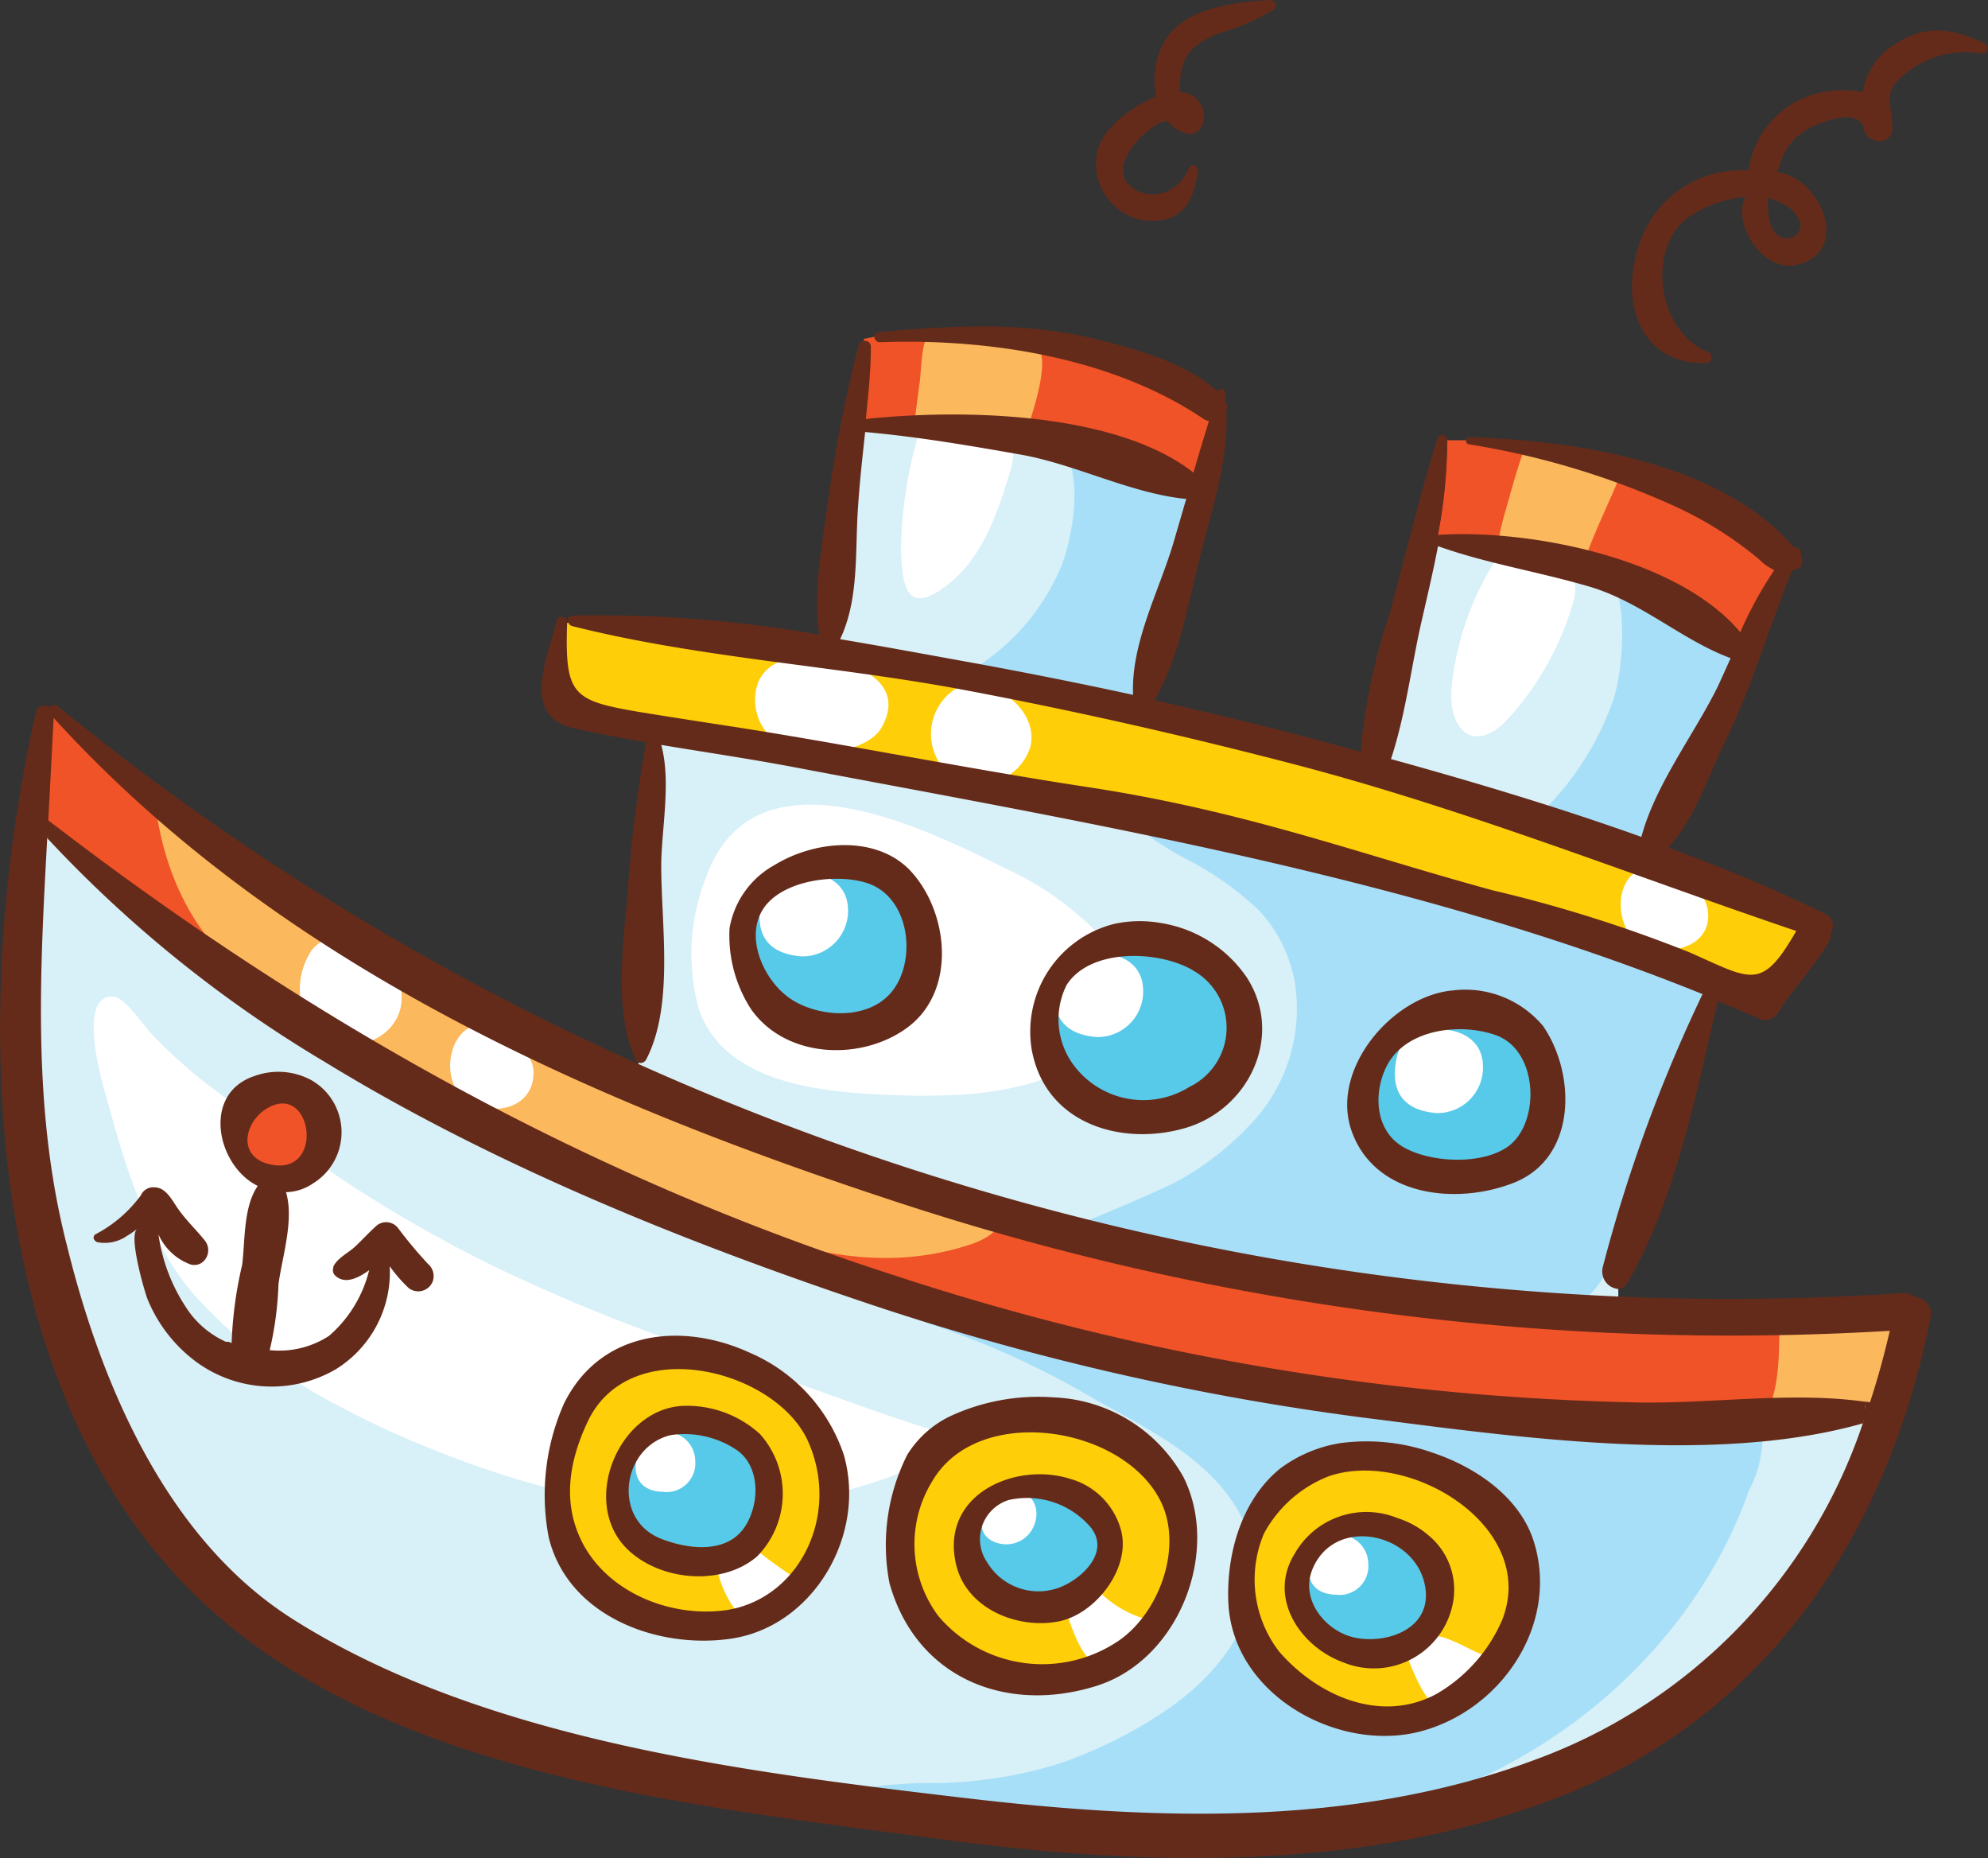
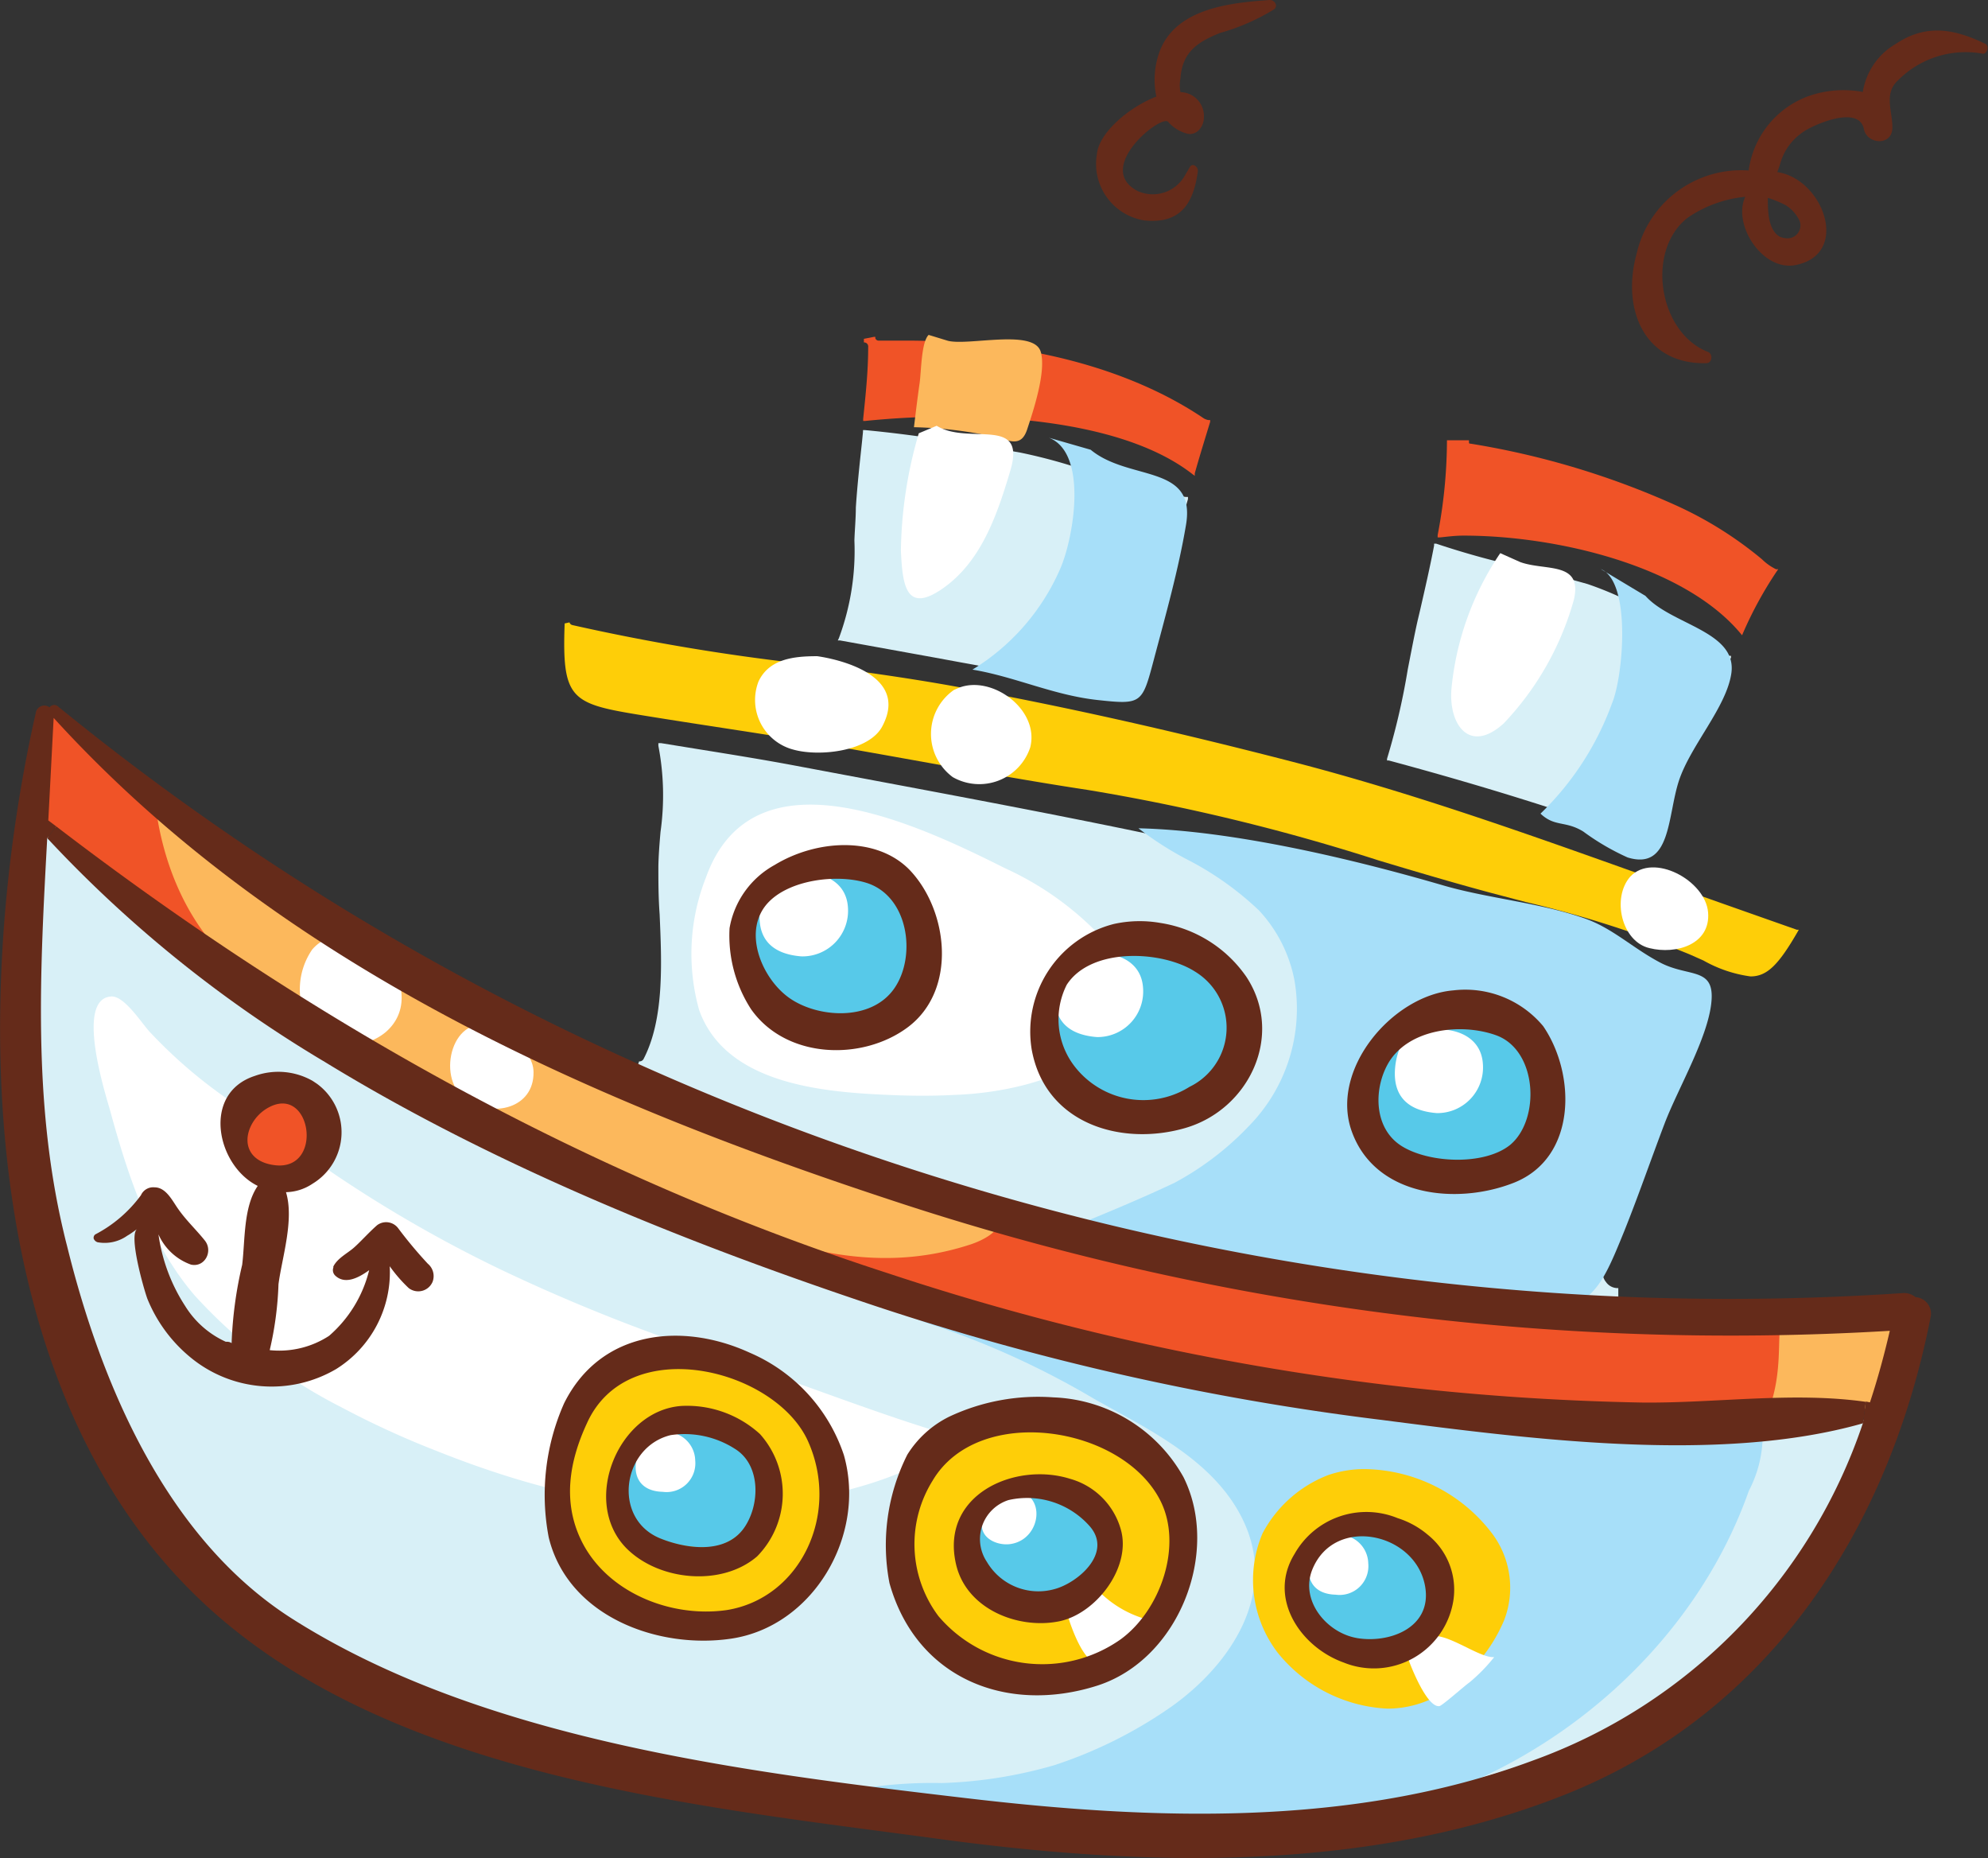
<svg xmlns="http://www.w3.org/2000/svg" viewBox="0 0 111.15 103.86">
  <rect x="0" y="0" width="111.15" height="103.86" fill="#333333" stroke="none" />
  <defs>
    <style>.cls-1{fill:#d8f0f7;}.cls-2{fill:#f05327;}.cls-3{fill:#fece08;}.cls-4{fill:#fff;}.cls-5{fill:#a7dff9;}.cls-6{fill:#57c9e9;}.cls-7{fill:#fcb85c;}.cls-8{fill:#652b1a;}</style>
  </defs>
  <title>boat1</title>
  <g id="Layer_2" data-name="Layer 2">
    <g id="Layer_1-2" data-name="Layer 1">
      <path class="cls-1" d="M91.66,46.86l.1,0,0-.1a24.57,24.57,0,0,1,2.61-5.33c.61-1,1.18-2,1.65-3,.23-.49.46-1,.68-1.49l.08-.18,0-.1-.1,0a22.1,22.1,0,0,1-3.5-1.84,19.28,19.28,0,0,0-4.41-2.17c-1.15-.33-2.33-.62-3.47-.89a46.87,46.87,0,0,1-5-1.37l-.12,0,0,.11c-.23,1.21-.51,2.42-.78,3.6l-.14.59c-.2.89-.37,1.81-.55,2.72a38.94,38.94,0,0,1-1.16,5l0,.1.1,0C83.18,44,87.62,45.42,91.66,46.86Z" />
      <path class="cls-1" d="M90.48,72.59v-.1l0-.44V72h-.1a.79.79,0,0,1-.59-.34.82.82,0,0,1-.16-.72,83.84,83.84,0,0,1,5.58-15.28l0-.1-.1,0C80.63,49.58,64.54,46.57,49,43.65l-4.58-.86c-1.76-.33-3.56-.62-5.3-.9l-2.16-.35-.15,0,0,.15a14.64,14.64,0,0,1,.12,4.81c-.06.68-.11,1.34-.12,1.93,0,.83,0,1.73.07,2.67.12,2.75.26,5.87-.9,8.1a.26.26,0,0,1-.25.13h0l-.09.27a151,151,0,0,0,54.75,13Z" />
      <path class="cls-1" d="M52.22,36.75l1.52.28c3.12.56,6.36,1.21,9.62,1.91l.13,0v-.13a15.45,15.45,0,0,1,1.38-6.06c.3-.8.61-1.64.85-2.44l.29-1,.41-1.41,0-.12h-.12a23.7,23.7,0,0,1-5.08-1.3,30,30,0,0,0-4.17-1.18c-3.22-.56-5.93-1-8.7-1.26h-.1v.1l-.05.51c-.13,1.22-.27,2.48-.35,3.73,0,.6-.06,1.21-.08,1.83a14,14,0,0,1-.87,5.47l-.06.12.13,0C48.75,36.12,50.5,36.44,52.22,36.75Z" />
      <path class="cls-1" d="M3.45,68.86c.05.22.11.45.17.68h0v.12C6.14,79.8,10.4,86.84,16.3,90.59c10.8,6.85,25.65,8.61,37.59,10a111,111,0,0,0,13.19.88,52.85,52.85,0,0,0,18.6-3,30.32,30.32,0,0,0,18.57-18.95l.07-.18-.19.05a37.75,37.75,0,0,1-10.36,1.22,127,127,0,0,1-16-1.35l-.62-.08A146.61,146.61,0,0,1,49,72.94c-12.8-4.31-22.57-8.65-30.75-13.66l0,0A70.31,70.31,0,0,1,2.71,46.78l-.16-.17v.24c-.39,7.2-.8,14.64.88,21.88Z" />
      <path class="cls-2" d="M3.08,46.27c14.93,11.44,30.6,19.85,46.59,25A143.5,143.5,0,0,0,77.38,77.5a140.61,140.61,0,0,0,14.45,1h.46c1.31,0,2.67-.07,4-.13h.11c1.35-.07,2.74-.14,4.1-.14a27.21,27.21,0,0,1,3.89.25l.16,0h.08l0-.07c.42-1.26.79-2.63,1.11-4.06l0-.13h-.13c-3,.2-6.06.29-9.09.29a150.46,150.46,0,0,1-46.93-7.65C35,62.07,16.39,54.68,3,40.06l-.17-.18v.25C2.8,42,2.7,43.95,2.64,45.94l.22.17Z" />
      <path class="cls-2" d="M81.82,29.94c5.25,0,12.33,1.7,15.48,5.45l.1.12.06-.14a21.57,21.57,0,0,1,1.89-3.45l.07-.1-.12,0a3,3,0,0,1-.79-.56,21.13,21.13,0,0,0-4.78-3,45.64,45.64,0,0,0-11.51-3.46c-.06,0-.09,0-.09-.09v-.1H80.9v.1a28.38,28.38,0,0,1-.52,5.2l0,.13h.13C80.91,30,81.35,29.94,81.82,29.94Z" />
      <path class="cls-3" d="M35.58,39.93c1.7.28,3.4.54,5.09.8l.58.09c3.17.48,6.52,1.08,9.76,1.66s6.6,1.19,9.77,1.67a113.43,113.43,0,0,1,16.31,3.95c2,.6,4.11,1.23,6.31,1.82l1.9.5a61.25,61.25,0,0,1,9.15,2.92l.79.35a7.34,7.34,0,0,0,2.63.89c.91,0,1.55-.61,2.64-2.5l.06-.11-.11,0c-2.84-1-5.69-2-8.46-3-6.42-2.29-13-4.65-19.82-6.41S59.44,39.48,53.56,38.4c-2.9-.53-5.89-.93-8.79-1.31A119,119,0,0,1,32,34.94a.22.22,0,0,1-.16-.15l-.27.06C31.42,39,31.89,39.32,35.58,39.93Z" />
      <path class="cls-2" d="M53.27,23.29c3.47,0,9.83.42,13.41,3.22l.12.09,0-.14c.28-1,.57-1.92.86-2.88l0-.1-.11,0a.87.87,0,0,1-.24-.09c-4.14-2.8-10-4.35-16.64-4.35l-1.52,0a.2.2,0,0,1-.21-.13l0-.08-.08,0-.56.11,0,.2a.24.24,0,0,1,.18.07.25.25,0,0,1,.06.2c0,1.38-.15,2.74-.28,4v.12h.12A46.7,46.7,0,0,1,53.27,23.29Z" />
      <path class="cls-4" d="M62,57.61c.76-1.51.93-3.56,0-4.77a17.22,17.22,0,0,0-5.79-4.3c-4.88-2.44-14.1-6.87-16.74.51a11.62,11.62,0,0,0-.38,7.41c1.47,4.11,6.82,4.58,10.51,4.74,1.27.06,2.55.07,3.82,0C55.76,61.12,59,60.5,60.9,59A4.24,4.24,0,0,0,62,57.61Z" />
      <path class="cls-4" d="M28.07,71a73.8,73.8,0,0,1-9.27-5.3c-2-1.37-3.94-2.87-6-4.21A27.16,27.16,0,0,1,8.39,57.7c-.44-.46-1.4-2-2.14-2-2.09.07-.34,5.49-.09,6.39,1,3.65,2.22,7.4,4.73,10.33a28.62,28.62,0,0,0,8.19,6.24A49.69,49.69,0,0,0,24.4,81.1c5,2,10.51,3.44,15.83,3.2,4.26-.19,10.08-1.13,13.42-3.92-4.17-1.17-8.94-3.1-13-4.42A100,100,0,0,1,28.07,71Z" />
      <path class="cls-3" d="M39.38,90.15a8.2,8.2,0,0,0,1.26-.1,6.13,6.13,0,0,0,4.42-3.2,7.25,7.25,0,0,0,.2-6.37c-1-2.3-4.23-4.1-7.31-4.1a5.35,5.35,0,0,0-5.24,3.13c-1.14,2.56-1.24,4.72-.31,6.62A7.75,7.75,0,0,0,39.38,90.15Z" />
      <path class="cls-5" d="M70.39,50.89a7.91,7.91,0,0,1,2,4,9.36,9.36,0,0,1-2.58,8.07,16.46,16.46,0,0,1-4.13,3.15C63.81,67,61.4,68,59.5,68.76c2.19,1.11,4.57,1.14,7,1.38,2.59.25,5.06.92,7.7,1,3.67.17,7,1.61,10.62,2,4.07.41,4.6-.9,6-4.34.8-2,1.49-4,2.25-6s2.55-5,2.63-7c.07-1.73-1.34-1.18-2.89-2s-2.65-1.92-4.23-2.47c-2.6-.9-5.44-1.11-8-1.87C75.56,48,68.89,46.42,63.65,46.3A18.35,18.35,0,0,0,66.29,48,17.29,17.29,0,0,1,70.39,50.89Z" />
      <path class="cls-5" d="M93.4,80.46c-2.07.12-4-.67-6-.79-3.87-.22-8.85-.31-12.59-1.42-3.49-1-6.67-2.28-10.33-2.46-2.42-.12-6.19.35-8.21-1.16L45.1,70.72c2.4,1,4.73,2.63,7.26,3.41a47.33,47.33,0,0,1,8.91,4.12c3.15,1.76,6.9,3.54,8.39,7.08,1.67,4-1,7.82-4.17,10.07a25,25,0,0,1-6.54,3.27,25.36,25.36,0,0,1-6.3,1,25,25,0,0,0-5.74.54A83.51,83.51,0,0,0,65.25,102c4.44,0,8.9.19,13.16-1,8.66-2.42,16.33-9.06,19.37-17.67A6.74,6.74,0,0,0,98.55,80C97,79.75,95,80.37,93.4,80.46Z" />
      <path class="cls-3" d="M80.36,94.8a8.87,8.87,0,0,0,3.74-4.24,5.05,5.05,0,0,0-.66-4.82,9.09,9.09,0,0,0-7.11-3.62,6.24,6.24,0,0,0-2.06.33,7,7,0,0,0-3.68,3.26,6.67,6.67,0,0,0,.86,6.69,8.39,8.39,0,0,0,6.13,3.11A5.85,5.85,0,0,0,80.36,94.8Z" />
      <path class="cls-3" d="M58.27,93.12a7.5,7.5,0,0,0,4.44-1.4c2.17-1.58,3.62-5.21,2.25-7.89C63.8,81.55,60.78,80,57.62,80a6.19,6.19,0,0,0-5.57,2.75,6.78,6.78,0,0,0,.34,7.68A7.54,7.54,0,0,0,58.27,93.12Z" />
      <path class="cls-2" d="M15.43,65.24h.19a1.54,1.54,0,0,0,1.13-.44,1.94,1.94,0,0,0,.49-1.39c0-.89-.53-1.83-1.45-1.83a1.81,1.81,0,0,0-.91.28,2.47,2.47,0,0,0-1,1.11,1.6,1.6,0,0,0,0,1.46A1.87,1.87,0,0,0,15.43,65.24Z" />
      <path class="cls-6" d="M41.16,80.92A5.87,5.87,0,0,0,38.25,80a3.16,3.16,0,0,0-3.19,3,2.91,2.91,0,0,0,1.83,3,6.5,6.5,0,0,0,2.34.49,2.84,2.84,0,0,0,2.41-1.07,3.87,3.87,0,0,0,.64-2.9A2.48,2.48,0,0,0,41.16,80.92Z" />
      <path class="cls-7" d="M53,19.05l-1.08-.33c-.41.41-.41,2-.5,2.67-.12.83-.22,1.67-.32,2.49a23.41,23.41,0,0,1,4.41.52c.95.23,1.58.63,1.92-.4s1.09-3.28.75-4.36C57.76,18.38,54.15,19.34,53,19.05Z" />
-       <path class="cls-7" d="M85.49,24.72c-.29,0-1.14,3.23-1.28,3.71A14.27,14.27,0,0,0,83.67,31a10.05,10.05,0,0,1,3,.33,7.48,7.48,0,0,0,1.75.51c.67-2.12,1.75-4.08,2.51-6.14A11.75,11.75,0,0,1,87,25Z" />
      <path class="cls-7" d="M102.21,78.93a13.17,13.17,0,0,0,2.53-.25c1-.36.85-.79,1-2a14.21,14.21,0,0,0,.58-3.11c-1.8-.09-4.32-.46-6,.23h-.5c-.71,0,.13,2.75-1.12,5.47A16.93,16.93,0,0,0,102.21,78.93Z" />
      <path class="cls-7" d="M33.28,59.3c-3.08-1.7-6.14-3.69-9.29-5.21-3-1.44-6.05-2-8.68-4.08-1.74-1.41-3.78-2.51-5.5-4l-1.17-1.5c.41,4.35,2.48,8.81,6.5,10.83a52.13,52.13,0,0,1,5.17,3.3c2.91,1.9,6.08,3.34,9,5.16s6.26,2.52,9.3,3.75c5.16,2.09,10.15,3.83,15.69,2,.56-.19,1.71-.7,1.61-1.5-3.81-1.6-8.11-1.82-12-3.32A87.32,87.32,0,0,1,33.28,59.3Z" />
      <path class="cls-6" d="M83.68,57.74a6.22,6.22,0,0,0-2.07-.34,4.5,4.5,0,0,0-4.13,2c-.83,1.53-.74,3.7.85,4.68a6.37,6.37,0,0,0,3.19.78,4.72,4.72,0,0,0,3-.85,4,4,0,0,0,1.1-3.73A3.15,3.15,0,0,0,83.68,57.74Z" />
      <path class="cls-6" d="M66.88,54.24a6.7,6.7,0,0,0-3.48-.9A4.41,4.41,0,0,0,59.55,55,4.37,4.37,0,0,0,60,59.64a4.83,4.83,0,0,0,3.83,1.94,5.76,5.76,0,0,0,2.74-.74,4,4,0,0,0,2.13-3.31A3.72,3.72,0,0,0,66.88,54.24Z" />
      <path class="cls-6" d="M48.42,49.23A6,6,0,0,0,46.78,49a5.67,5.67,0,0,0-3.85,1.31,2.74,2.74,0,0,0-.76,2.25,4.77,4.77,0,0,0,1.91,3.29,5.15,5.15,0,0,0,2.91.89,3.62,3.62,0,0,0,3.09-1.46,4.57,4.57,0,0,0,.44-4A3.2,3.2,0,0,0,48.42,49.23Z" />
      <path class="cls-6" d="M76.16,85.77a3,3,0,0,0-2.88,1.92A2.59,2.59,0,0,0,73.45,90a3.48,3.48,0,0,0,2.37,1.71,4.58,4.58,0,0,0,.76.06,3.56,3.56,0,0,0,2.7-1.06,2.34,2.34,0,0,0,.5-1.94A3.64,3.64,0,0,0,76.16,85.77Z" />
      <path class="cls-6" d="M57.38,83.59a3.18,3.18,0,0,0-1,.16,2.38,2.38,0,0,0-1.49,1.38,2.61,2.61,0,0,0,.23,2.23,3.4,3.4,0,0,0,3,1.68,3.61,3.61,0,0,0,.92-.12,3.7,3.7,0,0,0,2.4-2.08A1.59,1.59,0,0,0,61,85.28,5.11,5.11,0,0,0,57.38,83.59Z" />
      <path class="cls-5" d="M64.52,36.84c.65-2.45,1.37-5,1.79-7.5.58-3.43-3.18-2.42-5.33-4.2l-2.33-.67c2.21.87,1.37,5.65.62,7.34a12.38,12.38,0,0,1-4.9,5.62c2.39.4,4.52,1.43,7,1.7S63.86,39.33,64.52,36.84Z" />
      <path class="cls-5" d="M91,47.93c2.44.75,2.22-2.32,2.87-4.29s2.65-4.1,2.93-6c.34-2.36-3.36-2.71-4.8-4.33l-2.5-1.5c1.72.7,1.26,6,.63,7.5a16.3,16.3,0,0,1-4,6.17c.8.76,1.38.38,2.39,1A13.47,13.47,0,0,0,91,47.93Z" />
      <path class="cls-4" d="M52.84,32.8c2.07-1.52,2.94-4.11,3.65-6.5.92-3.1-2.33-1.39-4.12-2.5l-1,.42a24.3,24.3,0,0,0-1,6.56C50.46,32.66,50.62,34.43,52.84,32.8Z" />
      <path class="cls-4" d="M84.08,40.43A16.43,16.43,0,0,0,88,33.51c.49-2.15-1.59-1.58-3-2.09l-1.12-.5a16.26,16.26,0,0,0-2.72,7.5C80.95,40.46,82.14,42.2,84.08,40.43Z" />
      <path class="cls-4" d="M82.91,59.49c-.12-2.17-2.95-2.35-4.4-1.41A3.87,3.87,0,0,0,78,59.7c-.14,1.64.79,2.4,2.33,2.52A2.55,2.55,0,0,0,82.91,59.49Z" />
      <path class="cls-4" d="M63.91,55.24c-.12-2.17-2.95-2.35-4.4-1.41A3.87,3.87,0,0,0,59,55.45c-.14,1.64.79,2.4,2.33,2.52A2.55,2.55,0,0,0,63.91,55.24Z" />
      <path class="cls-4" d="M47.41,50.74c-.12-2.17-2.95-2.35-4.4-1.41a3.87,3.87,0,0,0-.53,1.61c-.14,1.64.79,2.4,2.33,2.52A2.55,2.55,0,0,0,47.41,50.74Z" />
      <path class="cls-4" d="M56.61,83.3a1.89,1.89,0,0,0-1.7,2.12c.12.69,1,1,1.64.88C58.26,86,58.54,83.38,56.61,83.3Z" />
      <path class="cls-4" d="M73.74,86.25c-.86,1.07-.9,2.84.94,2.89a1.61,1.61,0,0,0,1.82-1.75A1.63,1.63,0,0,0,73.74,86.25Z" />
      <path class="cls-4" d="M36.11,80.5c-.86,1.07-.9,2.84.94,2.89a1.61,1.61,0,0,0,1.82-1.75A1.63,1.63,0,0,0,36.11,80.5Z" />
-       <path class="cls-4" d="M42.11,86.49a4.31,4.31,0,0,1-1.71,1.06l-.33-.17c-.07.65.86,2.83,1.48,2.9.43,0,1.7-.85,2-1.07a4.45,4.45,0,0,0,1.06-.91A24,24,0,0,1,42.11,86.49Z" />
      <path class="cls-4" d="M60.57,89.63l-1,.17c.12.66.85,2.82,1.58,3.09s3.1-1.53,3.56-2.24A6,6,0,0,1,61.49,89C61.17,89.22,60.89,89.47,60.57,89.63Z" />
      <path class="cls-4" d="M80.47,95.37c.14,0,1.44-1.16,1.68-1.32a9.53,9.53,0,0,0,1.39-1.42c-1,.08-3.46-2.08-4-.75l-1,.25C78.64,92.59,79.7,95.45,80.47,95.37Z" />
      <path class="cls-4" d="M44.35,41.9c1.49.42,4.3.09,5-1.34,1.67-3.22-3.66-3.88-3.66-3.88-1.29,0-2.68.14-3.28,1.41A2.87,2.87,0,0,0,44.35,41.9Z" />
      <path class="cls-4" d="M53.33,38.57a3,3,0,0,0-.06,4.87,3,3,0,0,0,4.33-1.66c.54-2.12-2.15-4.07-4-3.33Z" />
      <path class="cls-4" d="M92.23,53c1.48.37,3.42-.21,3.27-2s-3.07-3.36-4.35-2C90.1,50.19,90.66,52.64,92.23,53Z" />
      <path class="cls-4" d="M21.58,57.68c1.79-1.57.57-4.27-1.26-5.18a2.39,2.39,0,0,0-2.86.57,3.93,3.93,0,0,0-.22,4.11A3,3,0,0,0,21.58,57.68Z" />
      <path class="cls-4" d="M26,61.43c1.52,1.09,3.86.53,3.83-1.5,0-1.42-2.13-2.5-2.13-2.5C25.31,56.45,24.33,60.21,26,61.43Z" />
      <path class="cls-8" d="M111,2.45c.24.11.1.59-.15.55a5.33,5.33,0,0,0-4.74,1.5c-.76.7-.34,1.64-.31,2.49a1.57,1.57,0,0,1,0,.22c-.06.95-1.42.86-1.59,0-.29-1.41-3-.16-3.47.22a3.13,3.13,0,0,0-1.2,1.69c-.05.17-.11.34-.17.5,2.58.38,4.12,4.61,1,5.2-1.84.34-3.52-2.28-2.79-3.82a6.87,6.87,0,0,0-3.22,1.17C92,14,92.73,18.59,95.49,19.67c.29.11.25.62-.08.63-3.46.09-4.76-3-3.91-6.1a6,6,0,0,1,6.27-4.67,5.15,5.15,0,0,1,3.38-4.17,5.89,5.89,0,0,1,3-.22A3.8,3.8,0,0,1,106,2.45C107.69,1.32,109.27,1.61,111,2.45ZM99.81,13.31a.72.72,0,0,0,.79-1,2.12,2.12,0,0,0-.76-.84,6.12,6.12,0,0,0-1-.41c0,.67,0,1.77.65,2.16A.9.9,0,0,0,99.81,13.31Z" />
      <path class="cls-8" d="M107.1,72.51a.92.92,0,0,1,.84,1.12C105.63,85.41,99,95.72,87.54,100.3c-11,4.39-23.51,4.06-35.06,2.49-13.54-1.83-30.6-3.46-41-13.09C-1.43,77.76-1.56,55.6,2,39.85a.48.48,0,0,1,.77-.31.32.32,0,0,1,.45-.07,144.85,144.85,0,0,0,32.46,20,149.85,149.85,0,0,0,54.72,13,145.21,145.21,0,0,0,16-.19A1,1,0,0,1,107.1,72.51Zm-2.55,5.88c.43-1.3.8-2.66,1.11-4a149.12,149.12,0,0,1-56-7.36C32.37,61.33,15.39,53.73,3,40.13,2.9,42,2.8,44,2.7,45.86l.44.33-.5.66c-.4,7.32-.8,14.63.88,21.86.07.3.14.6.22.9,1.92,7.82,5.6,16.44,12.62,20.89,10.61,6.73,25.19,8.55,37.55,10,10.46,1.24,21.69,1.66,31.74-2.07a30.31,30.31,0,0,0,18.51-18.89l.16-1.2Z" />
      <path class="cls-8" d="M104.32,78.36l-.16,1.2c-8.09,2.31-18.88.84-27-.2A146.42,146.42,0,0,1,48.93,73C38.86,69.64,27.86,65.3,18.16,59.36A70.23,70.23,0,0,1,2.64,46.85l.5-.66C17.25,57,32.7,65.7,49.7,71.19A142.86,142.86,0,0,0,77.4,77.4a142.11,142.11,0,0,0,14.44,1C95.94,78.44,100.25,77.78,104.32,78.36Z" />
-       <path class="cls-8" d="M102.06,51.09a.69.69,0,0,1,.32,1,1.15,1.15,0,0,1-.15.59c-.84,1.43-2,2.58-2.86,4a.85.85,0,0,1-1,.27c-.77-.34-1.55-.66-2.33-1C94.8,61.25,93.7,67,91,71.69a.63.63,0,0,1-.55.36,1,1,0,0,1-.85-1.18,85.06,85.06,0,0,1,5.59-15.3c-16-6.48-33.91-9.49-50.76-12.68-2.48-.47-5-.84-7.46-1.25.57,2.08,0,4.79,0,6.76,0,3.33.72,7.82-.84,10.82a.35.35,0,0,1-.39.19.33.33,0,0,1-.21-.19c-1.28-2.85-.63-6.69-.41-9.73.2-2.72.54-5.34,1-8-1.36-.24-2.72-.48-4.06-.79-2.91-.66-1.5-3.81-.95-5.92a.3.3,0,0,1,.6,0v0c-.14,4.07.3,4.37,3.93,5,1.89.31,3.78.6,5.67.89,6.34,1,13.19,2.37,19.53,3.33,8.85,1.35,15,3.69,22.63,5.77A77.06,77.06,0,0,1,94.5,53.25c3.45,1.53,4,2.15,5.93-1.21C91,48.85,81.84,45.18,72.16,42.67c-6.16-1.6-12.35-3-18.61-4.17C46.43,37.19,39,36.76,32,35a.32.32,0,0,1-.23-.22.26.26,0,0,1,.23-.37,70.44,70.44,0,0,1,13.8,1.07c-.35-2.38.16-5,.48-7.35A76.07,76.07,0,0,1,48,19.33a.36.36,0,0,1,.35-.28.33.33,0,0,1,.34.37c0,1.35-.15,2.69-.28,4,5.2-.55,13.92-.45,18.32,3,.28-1,.57-1.92.86-2.88a1,1,0,0,1-.28-.11c-5.11-3.46-12.06-4.52-18.1-4.3a.3.3,0,0,1-.3-.2.26.26,0,0,1,.22-.37c4.23-.36,8.12-.61,12.29.43,2.18.54,4.95,1.32,6.66,2.9a0,0,0,0,0,0,0c.07-.22.41-.15.44.06s0,.34,0,.51a.65.65,0,0,1,.05.54c.12,2.6-.74,5.29-1.39,7.77-.72,2.77-1.19,5.89-2.64,8.37,3.07.69,6.13,1.43,9.17,2.24l2.37.64a32.87,32.87,0,0,1,1.62-7.73c.89-3.26,1.66-6.58,2.68-9.81a.29.29,0,0,1,.54.07v.13a28.71,28.71,0,0,1-.52,5.22c4.92-.33,13.35,1.21,16.9,5.44a21.55,21.55,0,0,1,1.9-3.47,2.91,2.91,0,0,1-.82-.58,20.89,20.89,0,0,0-4.76-3,44.89,44.89,0,0,0-11.48-3.45.18.18,0,0,1-.17-.19.2.2,0,0,1,.22-.21c5.81.18,14,1.37,18.11,6.15.24,0,.5.16.36.43l0,0a.53.53,0,0,1-.34.85h-.11C98.91,35,98,38.31,96.48,41.38c-.91,1.87-1.72,4.39-3.21,6C96.27,48.48,99.22,49.7,102.06,51.09ZM96,38.46c.26-.55.51-1.11.76-1.67-2.71-1-5-3.15-7.9-4s-5.71-1.28-8.46-2.26h0c-.27,1.41-.6,2.8-.92,4.2-.58,2.54-.89,5.22-1.71,7.7,4.67,1.29,9.38,2.7,14,4.35C92.55,43.87,94.68,41.11,96,38.46ZM65.62,30.3c.23-.8.47-1.6.7-2.41-3.08-.3-6.19-1.94-9.26-2.48-2.9-.51-5.77-1-8.69-1.26-.15,1.41-.31,2.82-.4,4.24-.17,2.44.07,5.1-1,7.34,2.28.38,4.54.8,6.75,1.2q4.83.87,9.63,1.91C63.23,35.92,64.8,33.07,65.62,30.3Z" />
      <path class="cls-8" d="M86.28,57.36c1.84,2.69,1.89,7.35-1.63,8.75-3.21,1.27-7.76.78-9.07-2.86-1.25-3.46,2.27-7.61,5.68-7.89A5.67,5.67,0,0,1,86.28,57.36ZM84.43,64c1.7-1.41,1.54-5.29-.78-6.13-2-.72-5-.35-6.08,1.65-.78,1.44-.74,3.59.81,4.55S83,65.15,84.43,64Z" />
-       <path class="cls-8" d="M85.75,86.15c1.45,4.58-1.75,9.42-6.32,10.63s-10.48-2-10.75-7.15c-.13-2.71.71-5.76,2.88-7.53a7.64,7.64,0,0,1,3.36-1.43,11.06,11.06,0,0,1,5.17.53C82.66,82.06,85,83.78,85.75,86.15ZM84,90.52c2-5.2-5.22-9.55-9.71-8a7,7,0,0,0-3.62,3.2,6.6,6.6,0,0,0,.84,6.59c2.11,2.45,5.66,4.07,8.8,2.38A8.8,8.8,0,0,0,84,90.52Z" />
      <path class="cls-8" d="M79.84,85.8a3.94,3.94,0,0,1,1.43,3.59,4.5,4.5,0,0,1-6.15,3.54c-2.42-.87-4.26-3.61-2.74-6.07a4.61,4.61,0,0,1,5.76-2A4.88,4.88,0,0,1,79.84,85.8Zm-4,5.76c1.81.32,4.2-.55,3.85-2.82-.47-3.06-5.08-4.08-6.32-1C72.68,89.46,74.16,91.26,75.85,91.56Z" />
      <path class="cls-8" d="M71,0c.28,0,.48.35.22.53a11.88,11.88,0,0,1-3,1.31C67,2.33,66.1,2.88,66,4.38a2,2,0,0,0,0,.77,1.34,1.34,0,0,1,1.31,1.42c0,.47-.36,1-.9.91a2.14,2.14,0,0,1-1.1-.67c-.39-.43-4.16,2.59-1.7,3.87a2.06,2.06,0,0,0,2.66-.91l.26-.44c.15-.25.48,0,.44.26-.25,1.83-1,2.94-3,2.73a3.2,3.2,0,0,1-2.64-3.71C61.44,7.43,63.1,6,64.65,5.4a4.62,4.62,0,0,1,.23-2.64C65.85.44,68.85.15,71,0Z" />
      <path class="cls-8" d="M69.69,54.61c2.13,3.25.15,7.4-3.41,8.44s-7.85-.21-8.6-4.4a6.21,6.21,0,0,1,4.59-7,6.69,6.69,0,0,1,2.6-.06A7.17,7.17,0,0,1,69.69,54.61Zm-3.18,6.14a3.67,3.67,0,0,0,.32-6.43c-1.86-1.2-5.83-1.38-7.19.73a4.29,4.29,0,0,0,.42,4.53A4.86,4.86,0,0,0,66.51,60.75Z" />
      <path class="cls-8" d="M66.17,82.57c2.08,4.17-.25,10.18-4.81,11.65-5.07,1.62-10.14-.4-11.63-5.73a11.23,11.23,0,0,1,1-7.18,5.77,5.77,0,0,1,2.34-2.12,11.67,11.67,0,0,1,5.82-1.08A8.7,8.7,0,0,1,66.17,82.57Zm-3.52,9.07c2.24-1.63,3.5-5.26,2.22-7.77-2.14-4.2-10.18-5.42-12.73-1.1a6.71,6.71,0,0,0,.33,7.57A7.61,7.61,0,0,0,62.65,91.64Z" />
      <path class="cls-8" d="M62.67,85.51c.59,2.11-1.39,4.7-3.46,5.12-2.3.46-5.19-.69-5.76-3.2-.89-3.89,3.3-5.73,6.37-4.77A4.09,4.09,0,0,1,62.67,85.51Zm-3.72,3.32c1.29-.34,3.26-2,2-3.49a4.67,4.67,0,0,0-4.56-1.49,2.29,2.29,0,0,0-1.21,3.46A3.34,3.34,0,0,0,58.95,88.83Z" />
      <path class="cls-8" d="M50.85,48.62c2.16,2.25,2.69,6.7-.08,8.79-2.54,1.91-6.81,1.8-8.78-1a7.57,7.57,0,0,1-1.2-4.53,5,5,0,0,1,2.52-3.53C45.66,46.92,49,46.73,50.85,48.62ZM50,55.25c1.26-1.81.8-5.22-1.62-5.92-1.61-.47-4.16-.16-5.38,1.07-1.55,1.56-.44,4.28,1.14,5.39S48.71,57.11,50,55.25Z" />
      <path class="cls-8" d="M47.18,81.33c1.28,4.48-1.71,9.6-6.32,10.27-4.1.6-9.11-1.26-10.18-5.66a12.62,12.62,0,0,1,.86-7.5c2.05-4.12,6.64-4.54,10.37-2.83A9.49,9.49,0,0,1,47.18,81.33ZM40.63,90c4.13-.66,6.36-5.38,4.55-9.43s-10.07-6.14-12.37-1c-1,2.16-1.35,4.41-.31,6.54C33.91,89,37.48,90.45,40.63,90Z" />
      <path class="cls-8" d="M42.49,80.16A5,5,0,0,1,42.33,87c-2,1.72-5.54,1.36-7.34-.49-2.5-2.6-.43-7.66,3.1-7.92A6.05,6.05,0,0,1,42.49,80.16Zm-.92,5.29c.92-1.26,1-3.53-.46-4.45a5.22,5.22,0,0,0-3.61-.78c-2.73.66-3.29,4.69-.57,5.78C38.35,86.57,40.51,86.89,41.57,85.45Z" />
      <path class="cls-8" d="M23.92,70.64a.9.9,0,0,1,.27,1,.87.87,0,0,1-1.34.36,8.17,8.17,0,0,1-1.06-1.22,6.38,6.38,0,0,1-3,5.75,7.13,7.13,0,0,1-8.17-.68A8.24,8.24,0,0,1,8.24,72.6c-.18-.48-1.07-3.56-.57-3.9-.18.12-.35.26-.55.37a2.19,2.19,0,0,1-1.66.37.34.34,0,0,1-.22-.2A.23.23,0,0,1,5.33,69a7.4,7.4,0,0,0,2.55-2.19.75.75,0,0,1,.76-.44c.65,0,1,.76,1.33,1.22.45.64,1,1.15,1.48,1.75s0,1.52-.77,1.35A3.14,3.14,0,0,1,8.86,69a9.83,9.83,0,0,0,1.49,4,5.19,5.19,0,0,0,2.27,2c.11,0,.22,0,.33.08a22.37,22.37,0,0,1,.59-4.38c.17-1.37.06-3.23.87-4.41-2.3-1.13-3.15-5.18-.16-6.15a3.88,3.88,0,0,1,3.23.28l.24.16a3.36,3.36,0,0,1-.25,5.59,2.75,2.75,0,0,1-1.48.47c.47,1.55-.23,3.68-.42,5.15a18.75,18.75,0,0,1-.49,3.68,5.1,5.1,0,0,0,3.32-.8A7.09,7.09,0,0,0,20.64,71c-.66.48-1.37.79-1.89.31a.42.42,0,0,1-.11-.46.11.11,0,0,1,0-.06l0,0c.22-.44.74-.71,1.09-1s.88-.89,1.35-1.3a.84.84,0,0,1,1.17.15A24.43,24.43,0,0,0,23.92,70.64Zm-8.48-5.5c2.7.24,1.94-4.63-.5-3.19A2.33,2.33,0,0,0,14,63C13.56,64,14,65,15.44,65.14Z" />
    </g>
  </g>
</svg>